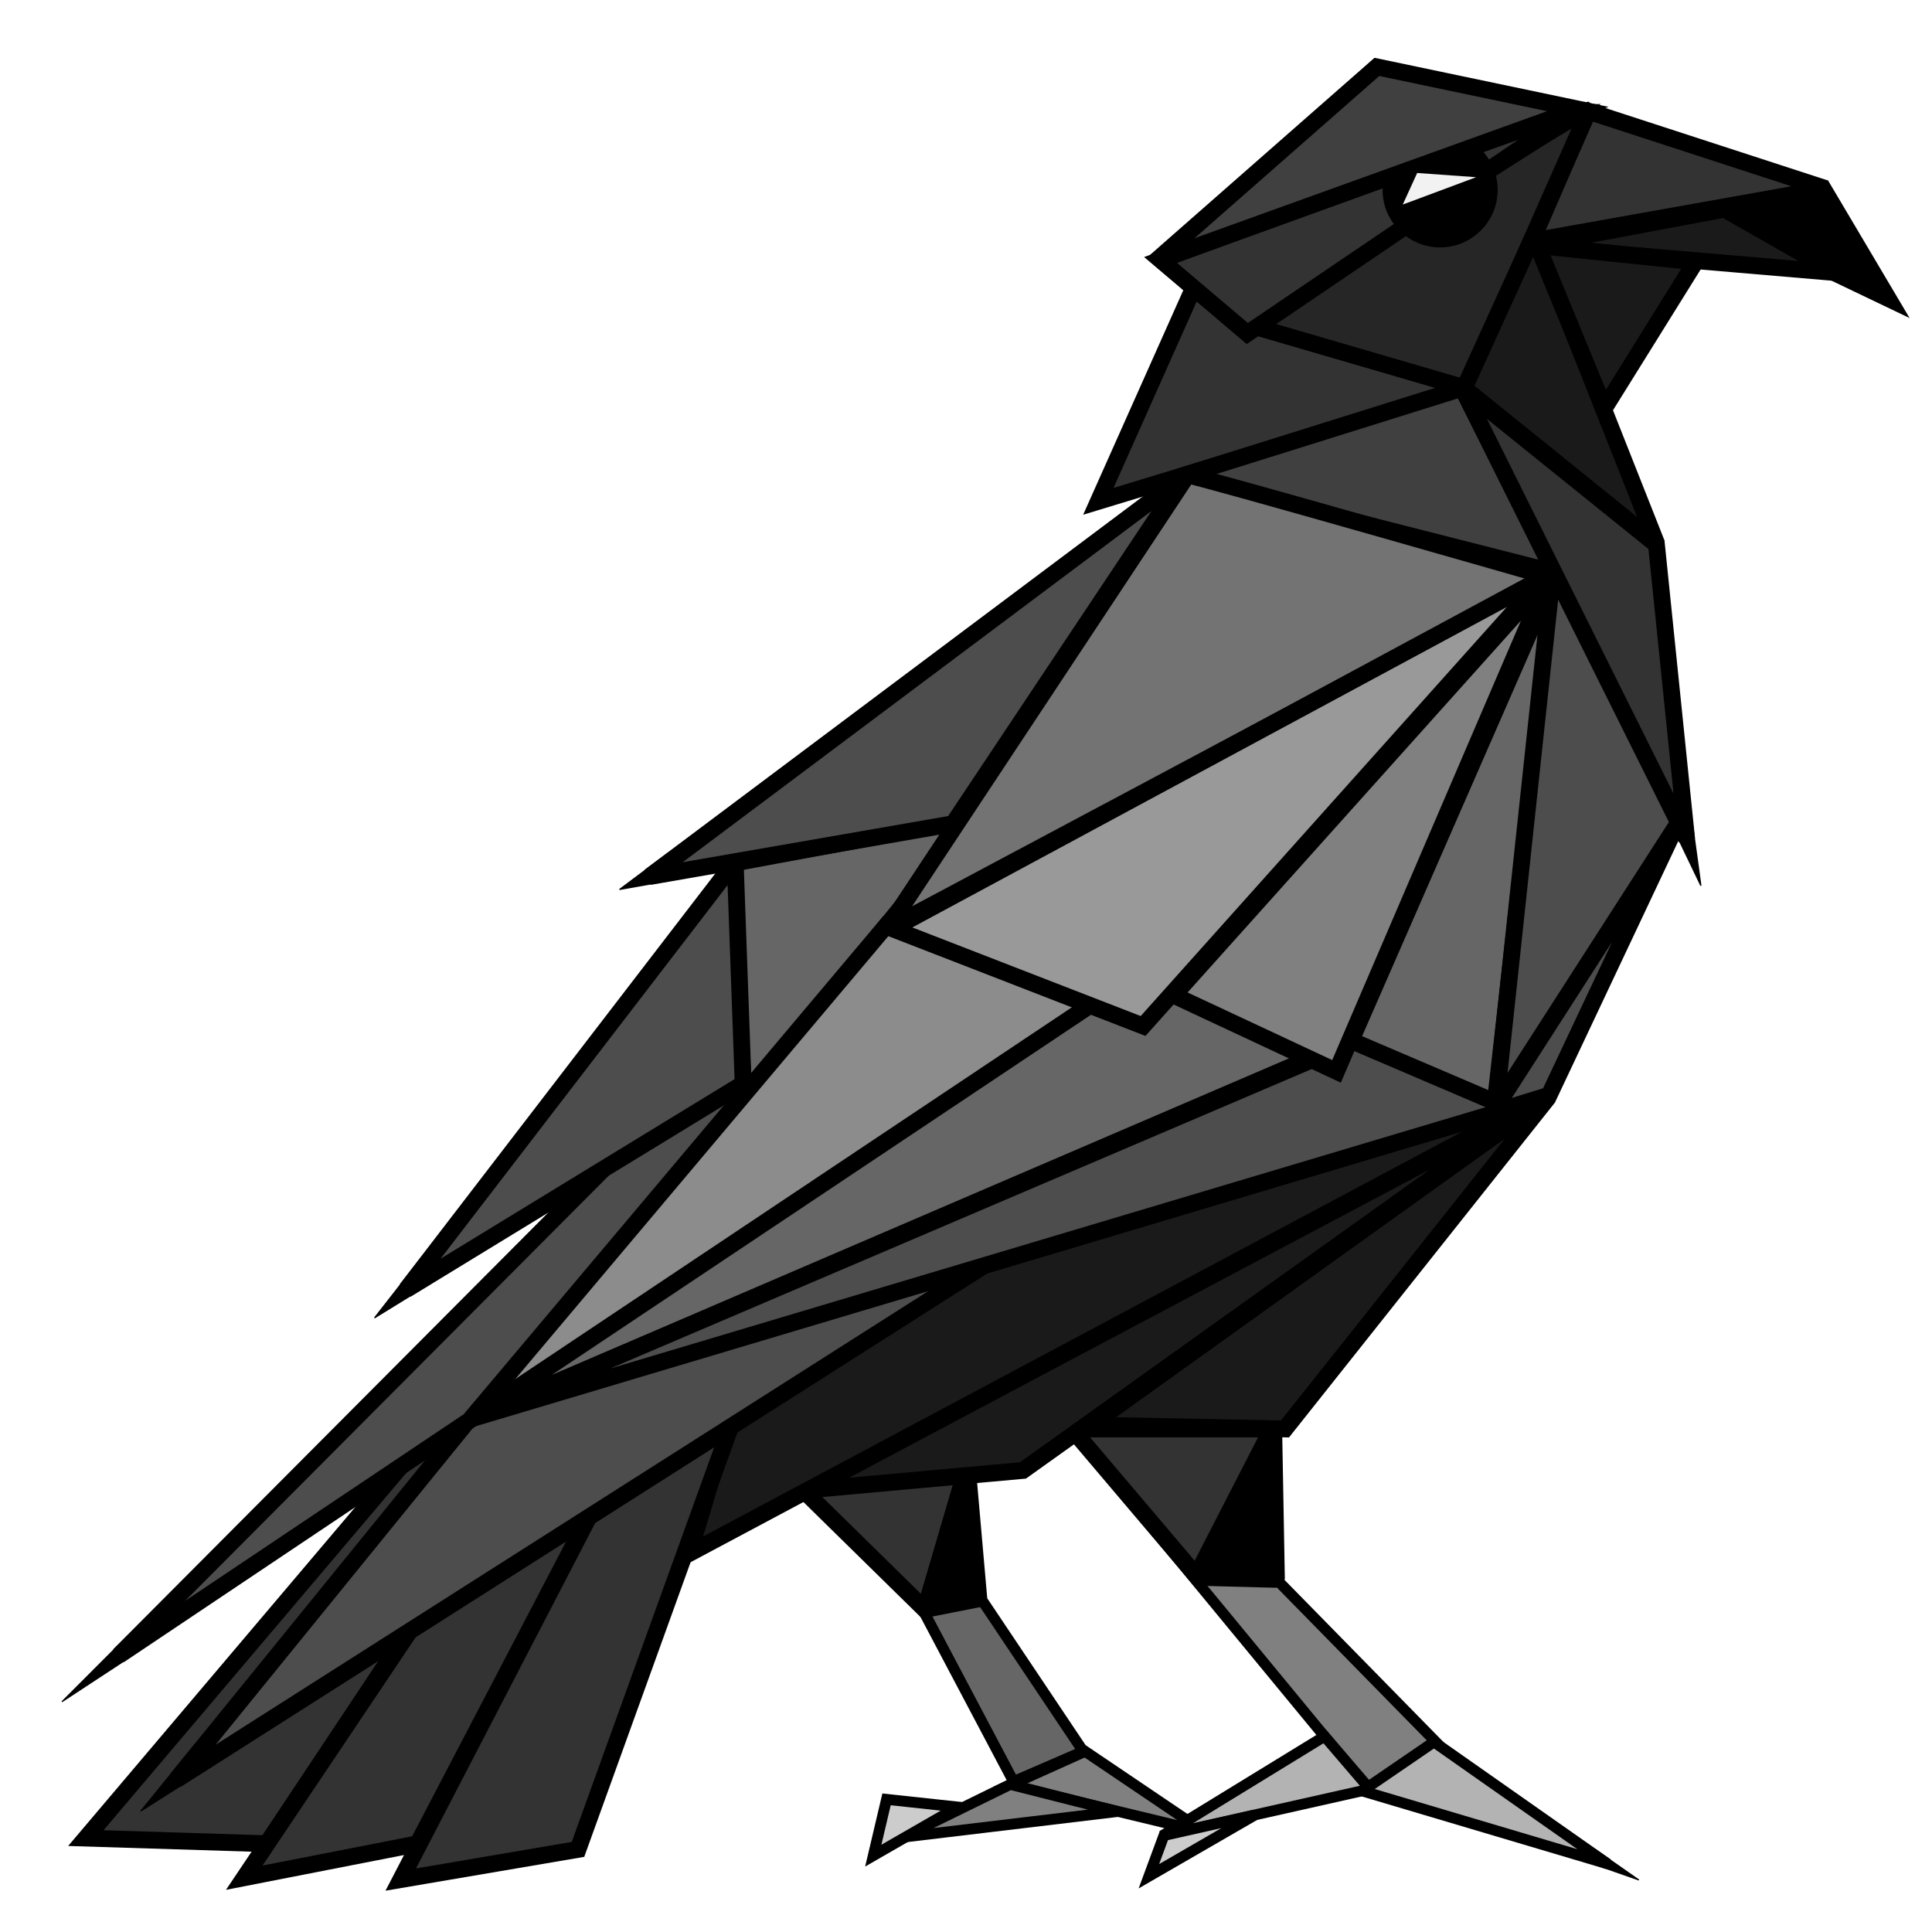
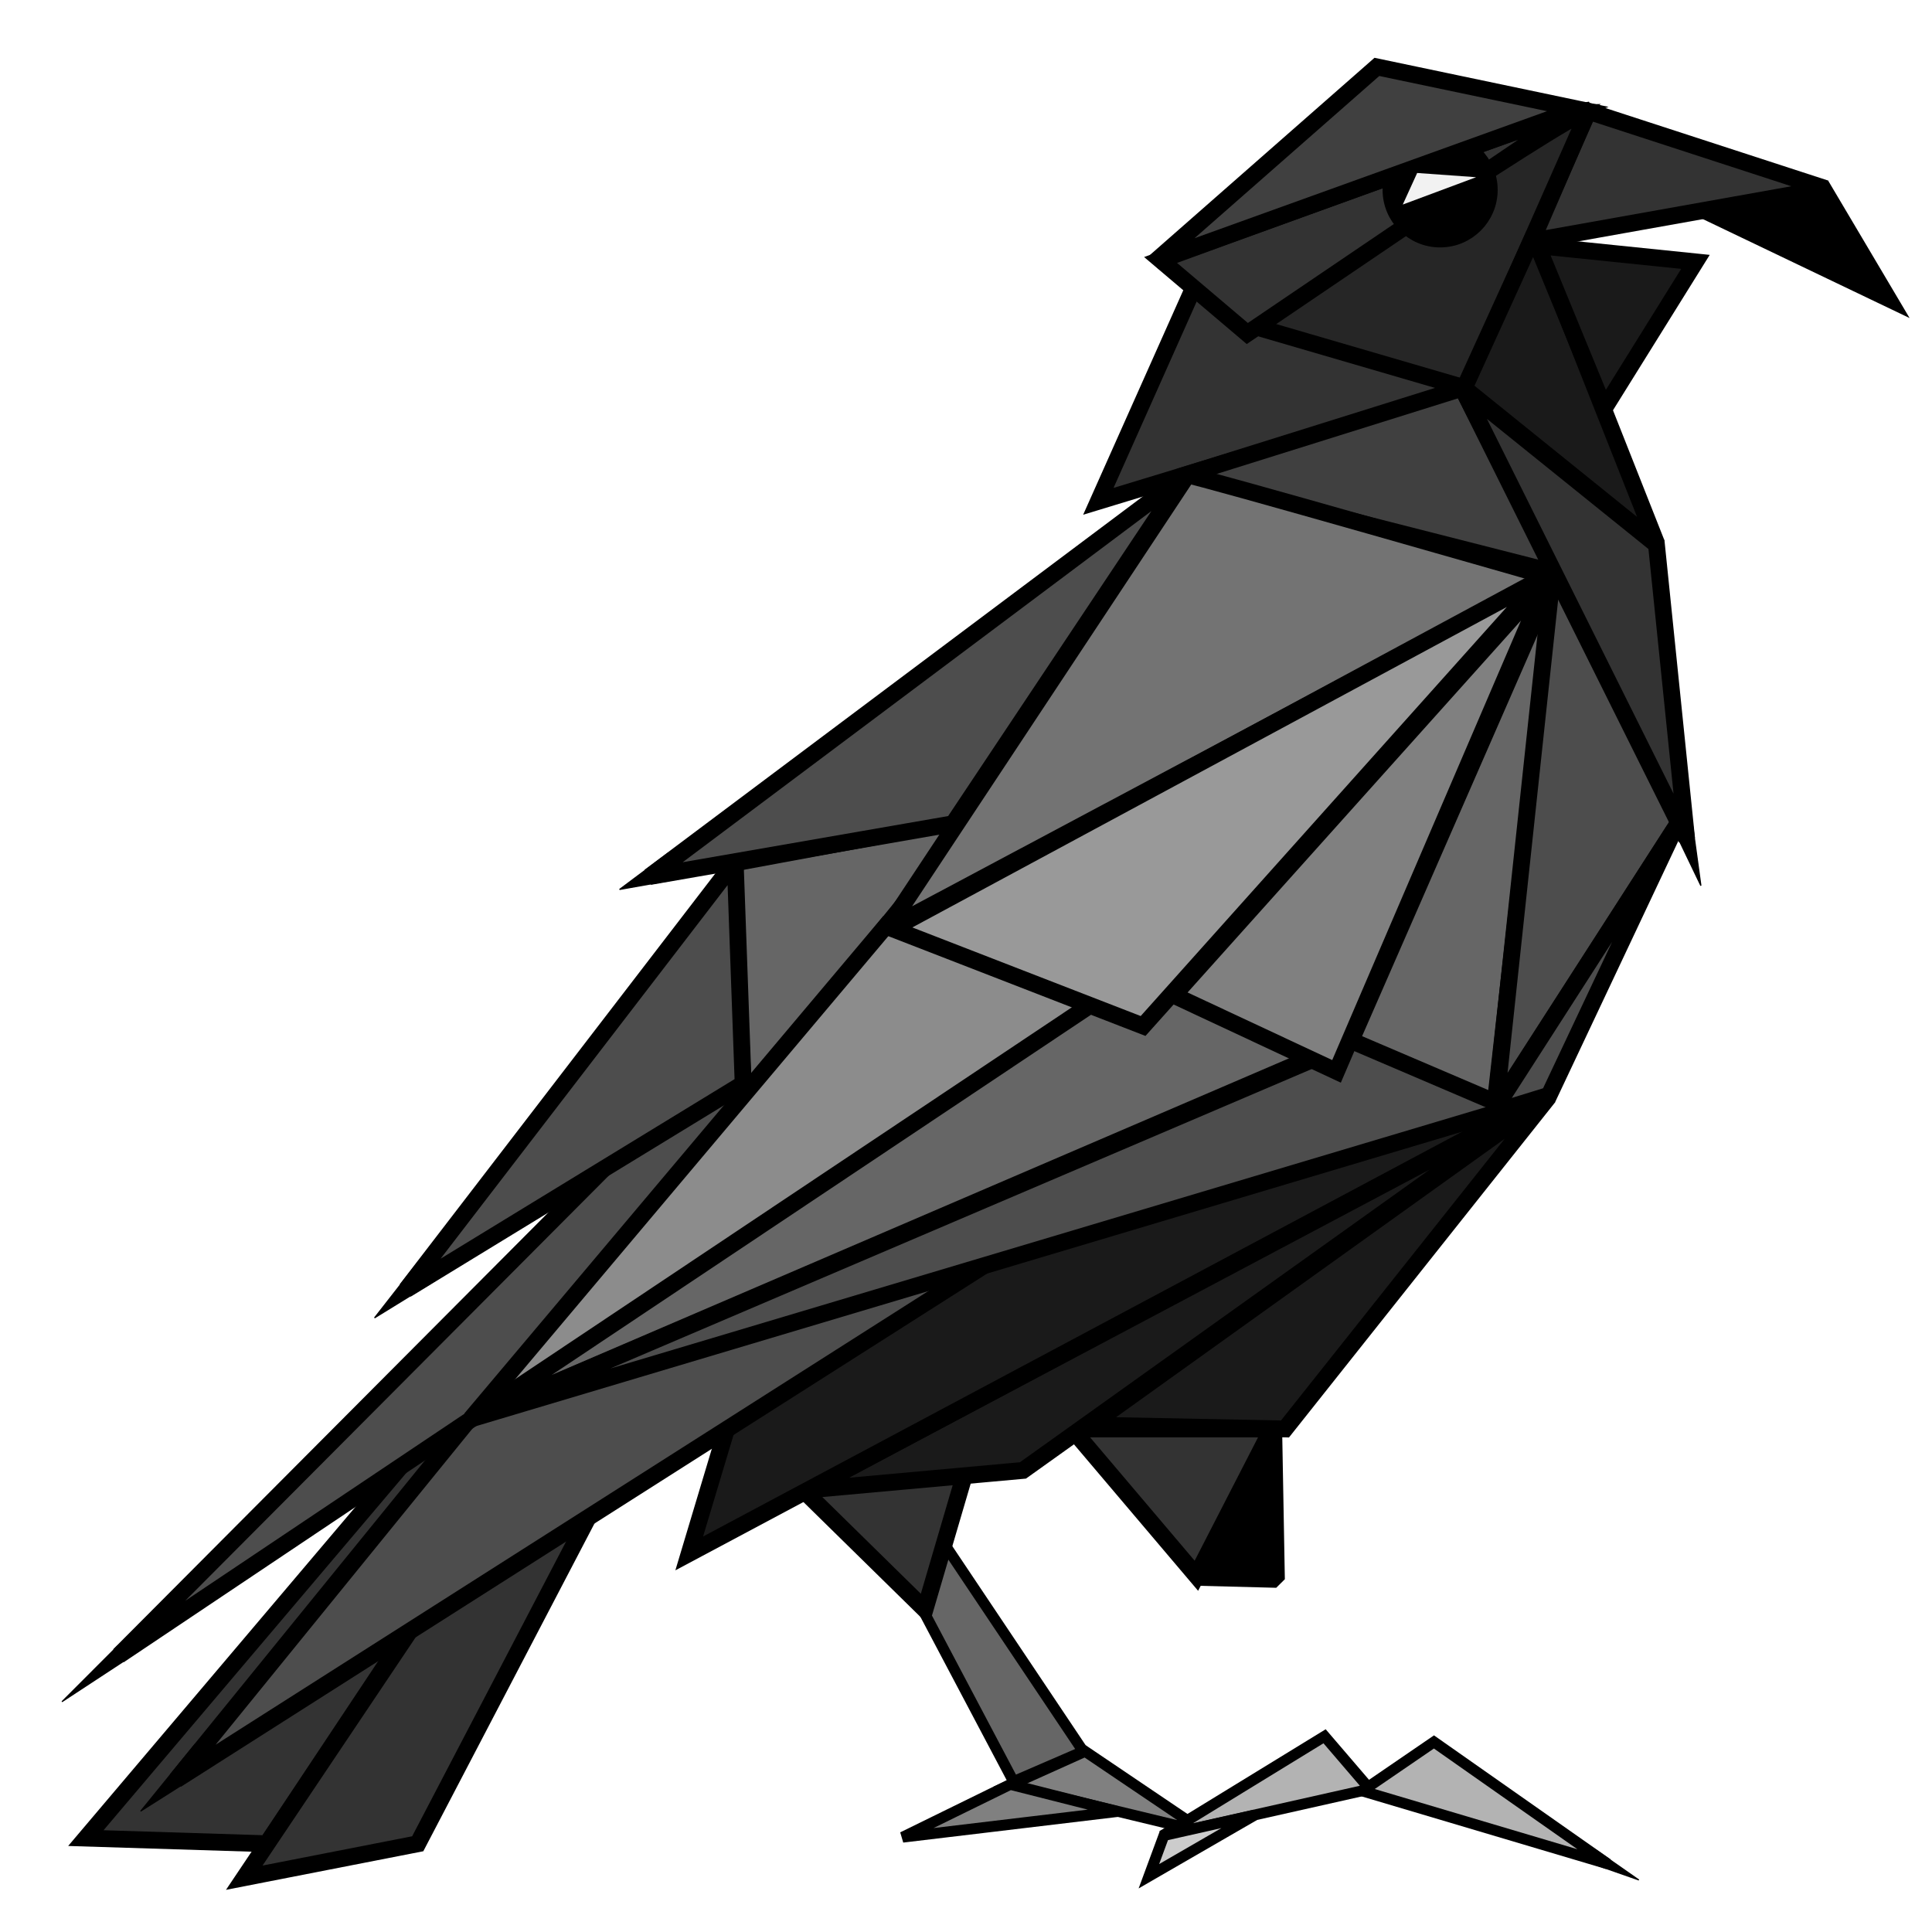
<svg xmlns="http://www.w3.org/2000/svg" id="svg1580" width="24" height="24" version="1.1" viewBox="0 0 24 24" xml:space="preserve">
  <defs id="defs1577">
    <filter id="filter40240" x="-.046" y="-.051" width="1.113" height="1.113" color-interpolation-filters="sRGB">
      <feFlood id="feFlood40230" flood-color="rgb(242,242,242)" result="flood" />
      <feComposite id="feComposite40232" in="flood" in2="SourceGraphic" operator="in" result="composite1" />
      <feGaussianBlur id="feGaussianBlur40234" in="composite1" result="blur" stdDeviation="4" />
      <feOffset id="feOffset40236" dx="2" dy="2" result="offset" />
      <feComposite id="feComposite40238" in="SourceGraphic" in2="offset" result="fbSourceGraphic" />
      <feColorMatrix id="feColorMatrix40242" in="fbSourceGraphic" result="fbSourceGraphicAlpha" values="0 0 0 -1 0 0 0 0 -1 0 0 0 0 -1 0 0 0 0 1 0" />
      <feFlood id="feFlood40244" flood-color="rgb(242,242,242)" in="fbSourceGraphic" result="flood" />
      <feComposite id="feComposite40246" in="flood" in2="fbSourceGraphic" operator="in" result="composite1" />
      <feGaussianBlur id="feGaussianBlur40248" in="composite1" result="blur" stdDeviation="4" />
      <feOffset id="feOffset40250" dx="2" dy="2" result="offset" />
      <feComposite id="feComposite40252" in="fbSourceGraphic" in2="offset" result="composite2" />
    </filter>
  </defs>
  <g id="g40033" transform="matrix(.054 0 0 .054 .546 .484)" filter="url(#filter40240)" stroke="#000">
    <g stroke-width="2.489">
-       <path id="path805" d="m300.58 398.6 15.614-10.843-153.98-157.01z" fill="#808080" stop-color="#000000" stroke="#000" style="font-variation-settings:normal" />
      <path id="path799" d="m219.04 396.87 16.048-6.94-93.253-139.23z" fill="#666" stop-color="#000000" stroke="#000" style="font-variation-settings:normal" />
      <g id="g3649" fill="#b3b3b3">
        <path id="path815" d="m235.52 389.93 27.592 18.637-44.942-10.829z" fill="#808080" stop-color="#000000" stroke="#000" stroke-width="2.489" style="font-variation-settings:normal" />
      </g>
    </g>
    <g stroke="#000">
      <path id="path817" d="m242.93 403.77-49.404 5.905 24.769-12.147z" fill="#808080" stop-color="#000000" stroke-width="2.489" style="font-variation-settings:normal" />
      <g stroke-width="3.871">
        <path id="path803" d="m278.89 315.33 0.635 35.032-18.563-0.478z" stop-color="#000000" stroke-linejoin="bevel" style="font-variation-settings:normal" />
        <path id="path807" d="m278.46 315.76-17.349 33.769-28.627-33.769z" fill="#333" stop-color="#000000" style="font-variation-settings:normal" />
-         <path id="path795" d="m208.63 327.04 2.437 27.791-12.603 2.482z" stop-color="#000000" stroke-linejoin="bevel" style="font-variation-settings:normal" />
        <path id="path801" d="m208.19 324.87-9.521 32.437-29.949-29.401z" fill="#333" stop-color="#000000" style="font-variation-settings:normal" />
      </g>
    </g>
    <g fill="#1a1a1a" stroke="#000" stroke-width="3.871">
      <path id="path789" d="m342.14 239.39-60.648 76.37-44.72-0.882z" stop-color="#000000" style="font-variation-settings:normal" />
      <path id="path791" d="m339.62 240.72-118.41 84.579-49.49 4.483z" stop-color="#000000" style="font-variation-settings:normal" />
      <path id="path793" d="m339.62 240.29-195.18 104.1 16.916-56.386z" stop-color="#000000" style="font-variation-settings:normal" />
    </g>
    <g fill="#333" stroke="#000" stroke-width="3.871">
      <path id="path783" d="m202.99 176.96-197.35 232.92 41.639 1.301z" stop-color="#000000" style="font-variation-settings:normal" />
      <path id="path785" d="m203.86 177.83-161.78 241.16 39.904-7.807z" stop-color="#000000" style="font-variation-settings:normal" />
-       <path id="path787" d="m203.86 176.96-125.78 242.46 40.771-6.94z" stop-color="#000000" style="font-variation-settings:normal" />
    </g>
    <g id="g3657" stroke="#000">
      <path id="path781" d="m204.6 177.2-178.14 219.24 263.71-167.86z" fill="#4d4d4d" stop-color="#000000" stroke-width="3.871" style="font-variation-settings:normal" />
      <path id="path3653" d="m30.762 388.3 4.21 4.769-16.67 10.569z" stop-color="#000000" stroke-linecap="round" stroke-linejoin="round" stroke-width=".265" style="font-variation-settings:normal" />
    </g>
    <g stroke="#000" stroke-width="3.871">
      <path id="path779" d="m202.99 177.4-189.7 190.41 226.57-151.8z" fill="#4d4d4d" stop-color="#000000" style="font-variation-settings:normal" />
      <path id="path747" d="m265.45 42.072-26.892 60.289 84.145-25.59z" fill="#333" stop-color="#000000" style="font-variation-settings:normal" />
      <path id="path622" d="m351.2 12.62-12.923 29.886 67.633-12.075z" fill="#333" stop-color="#000000" stroke-linejoin="bevel" style="font-variation-settings:normal" />
      <path id="path628" d="m405.52 30.824 14.743 24.88-41.167-19.706z" stop-color="#000000" style="font-variation-settings:normal" />
-       <path id="path630" d="m337.06 43.677 71.143 6.07-25.6-14.582z" fill="#1a1a1a" stop-color="#000000" style="font-variation-settings:normal" />
      <path id="path737" d="m351.41 12.36-28.281 63.977-48.639-14.193s68.678-46.748 76.919-49.784z" fill="#262626" stop-color="#000000" stroke-linejoin="bevel" style="font-variation-settings:normal" />
      <path id="path739" d="m347.86 12.898-75.037 50.861-19.952-16.916s92.82-33.945 94.989-33.945z" fill="#333" stop-color="#000000" style="font-variation-settings:normal" />
      <path id="path743" d="m338.84 40.903 28.148 71.163-44.284-35.729z" fill="#1a1a1a" stop-color="#000000" stroke-linejoin="bevel" style="font-variation-settings:normal" />
      <path id="path745" d="m339.58 43.548 36.338 3.73-20.96 33.668z" fill="#1a1a1a" stop-color="#000000" style="font-variation-settings:normal" />
      <path id="path749" d="m322.27 76.338-65.098 20.39 86.785 22.116z" fill="#404040" stop-color="#000000" stroke-linejoin="bevel" style="font-variation-settings:normal" />
    </g>
    <circle id="path684" cx="317.18" cy="30.717" r="11.303" fill-opacity=".99" stroke="#000" stroke-linecap="round" stroke-linejoin="bevel" stroke-width="3.871" />
    <g stroke="#000">
      <g stroke-width="3.871">
        <path id="path769" d="m154.41 185.64 2.602 54.651 52.796-64.918z" fill="#666" stop-color="#000000" style="font-variation-settings:normal" />
        <path id="path771" d="m94.168 313.46 95.555-113.45 53.603 17.291z" fill="#8c8c8c" stop-color="#000000" style="font-variation-settings:normal" />
        <path id="path773" d="m94.168 313.46 196.05-84.205-44.293-17.154z" fill="#666" stop-color="#000000" style="font-variation-settings:normal" />
      </g>
      <path id="path775" d="m94.168 313.46 247.78-73.982-44.27-12.904z" fill="#4d4d4d" stop-color="#000000" stroke-linejoin="bevel" stroke-width="3.871" style="font-variation-settings:normal" />
      <path id="path755" d="m259.04 96.327-69.158 104.49 152.28-81.122s-81.39-23.37-83.125-23.37z" fill="#737373" stop-color="#000000" stroke-linejoin="bevel" stroke-width="3.871" style="font-variation-settings:normal" />
      <g>
        <g stroke-width="3.871">
          <path id="path759" d="m341.35 119.71-92.502 103.35-57.688-22.386z" fill="#999" stop-color="#000000" style="font-variation-settings:normal" />
          <path id="path761" d="m342.22 119.71-48.872 113.79-37.441-17.504z" fill="#808080" stop-color="#000000" style="font-variation-settings:normal" />
          <path id="path763" d="m343.52 119.28-13.638 121.32-33.206-14.188z" fill="#666" stop-color="#000000" style="font-variation-settings:normal" />
          <path id="path765" d="m343.13 118.06 29.018 58.036-42.25 65.671z" fill="#4d4d4d" stop-color="#000000" style="font-variation-settings:normal" />
          <path id="path777" d="m371.12 177.78-28.873 61.205-13.072 4.04z" fill="#4d4d4d" stop-color="#000000" style="font-variation-settings:normal" />
          <path id="path741" d="m348.85 12.119-46.217-9.694-50.902 44.696z" fill="#404040" stop-color="#000000" style="font-variation-settings:normal" />
        </g>
        <g stroke-width="2.489">
          <path id="path811" d="m301.01 398.6-47.724 10.723 37.314-22.867z" fill="#b3b3b3" stop-color="#000000" style="font-variation-settings:normal" />
          <path id="path813" d="m274.56 404.57-24.377 14.086 3.461-9.374z" fill="#ccc" stop-color="#000000" style="font-variation-settings:normal" />
-           <path id="path819" d="m206.23 402.73-16.398-1.76-3.051 12.944z" fill="#ccc" stop-color="#000000" style="font-variation-settings:normal" />
        </g>
      </g>
    </g>
    <g id="g2899" stroke="#000">
      <path id="path751" d="m322.27 76.338 51.615 103.66-6.94-67.663z" fill="#333" stop-color="#000000" stroke-width="3.871" style="font-variation-settings:normal" />
      <path id="path2829" d="m374.59 171.97-6.493-0.096 9.071 18.906z" stop-color="#000000" stroke-width=".265" style="font-variation-settings:normal" />
    </g>
    <g id="g3637" stroke="#000">
      <path id="path767" d="m155.01 185.21-75.64 98.458 77.475-47.323z" fill="#4d4d4d" stop-color="#000000" stroke-width="3.871" style="font-variation-settings:normal" />
      <path id="path3633" d="m82.172 277.24 3.778 4.405-13.9 8.558z" stop-color="#000000" stroke-width=".265" style="font-variation-settings:normal" />
    </g>
    <g id="g3631" stroke="#000">
      <path id="path3627" d="m139.51 183.35 2.405 5.897-13.501 2.405z" stop-color="#000000" stroke-width=".265" style="font-variation-settings:normal" />
      <path id="path757" d="m258.63 96.289-123.31 92.386 69.832-12.145z" fill="#4d4d4d" stop-color="#000000" stroke-width="3.871" style="font-variation-settings:normal" />
    </g>
    <g id="g3645" stroke="#000">
      <path id="path809" d="m315.76 387.76 39.968 28.052-56.45-16.775z" fill="#b3b3b3" stop-color="#000000" stroke-width="2.489" style="font-variation-settings:normal" />
      <path id="path3639" d="m352.75 412.44 10.065 7.031-11.663-4.083z" stop-color="#000000" stroke-linecap="round" stroke-linejoin="round" stroke-width=".277" style="font-variation-settings:normal" />
    </g>
    <path id="path3651" d="m13.004 365.65 1.444 3.457-14.234 9.339z" stop-color="#000000" stroke="#000" stroke-linecap="round" stroke-linejoin="round" stroke-width=".277" style="font-variation-settings:normal" />
    <path id="path2101" d="m325.46 27.802-13.56-0.973-3.313 7.264z" fill="#f2f2f2" stop-color="#000000" stroke="none" style="-inkscape-stroke:none;font-variation-settings:normal" />
  </g>
</svg>